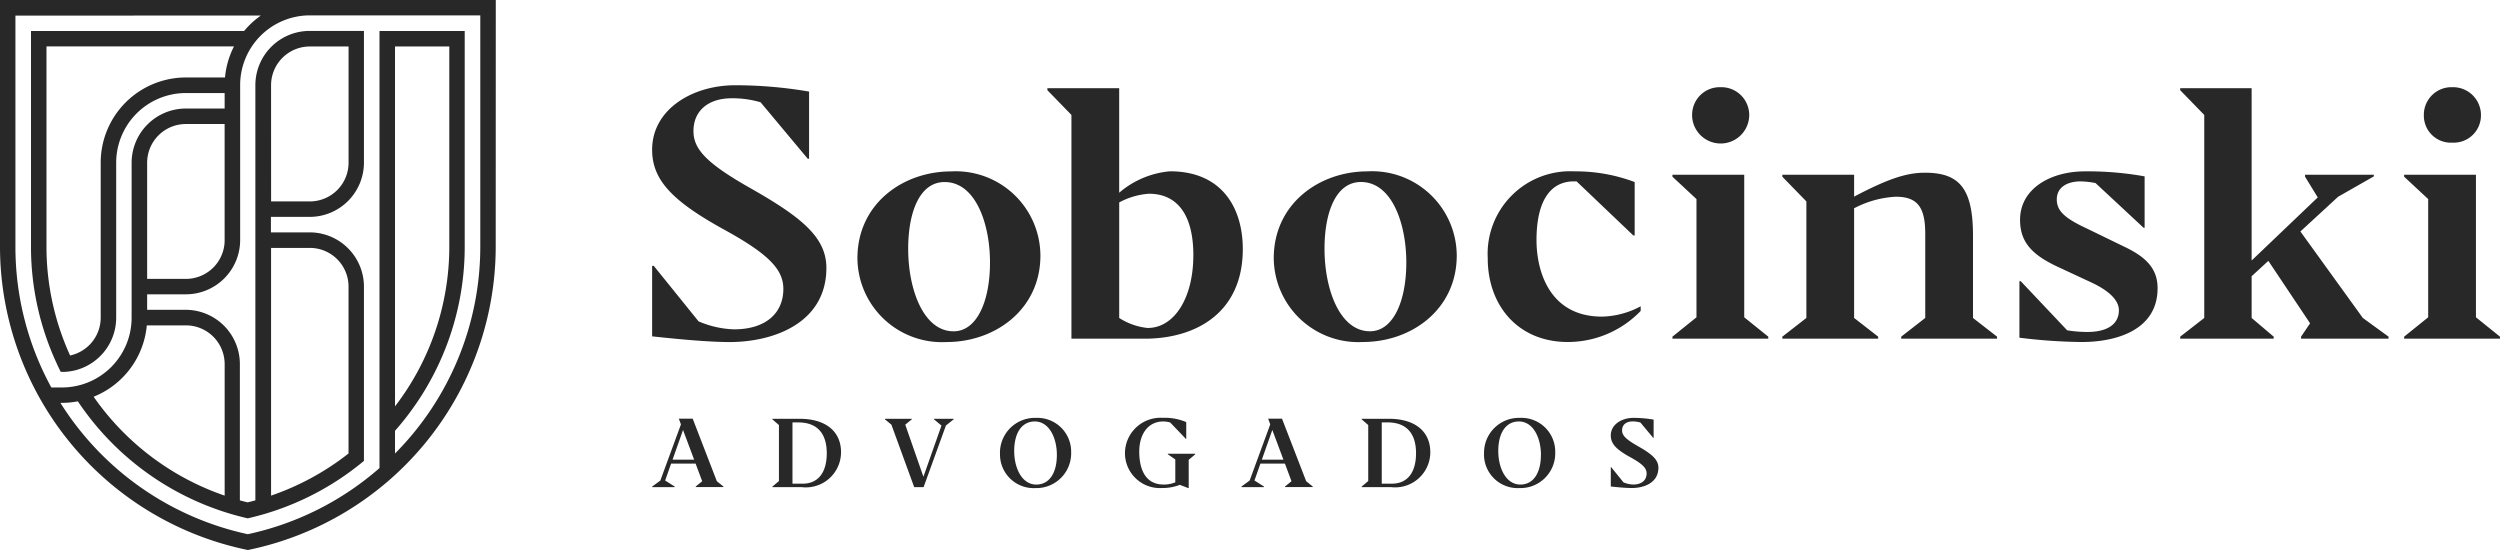
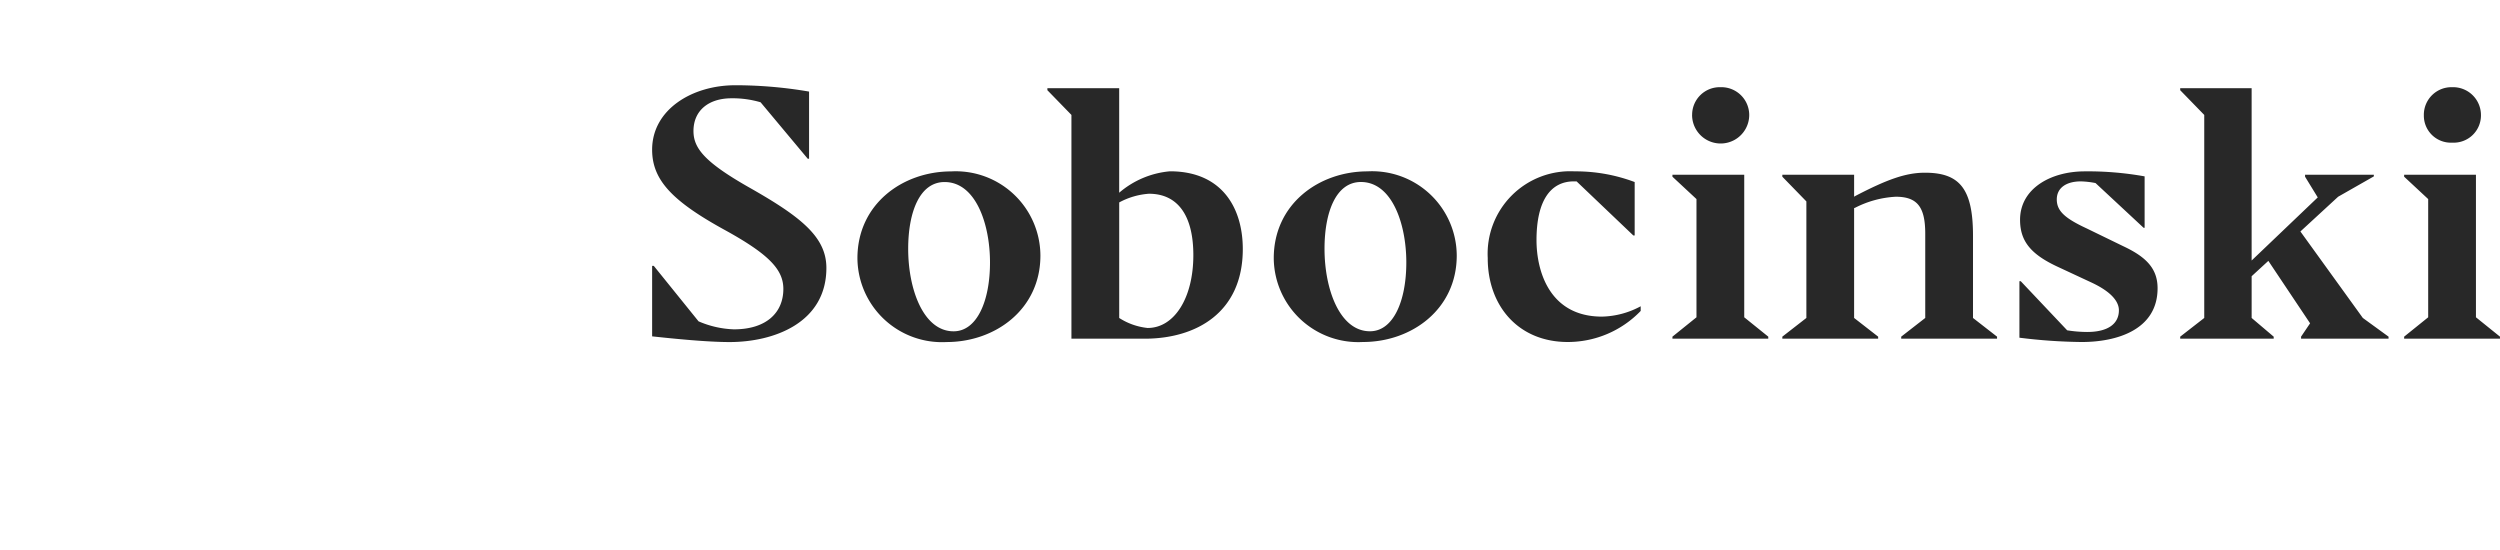
<svg xmlns="http://www.w3.org/2000/svg" width="175" height="38.501" viewBox="0 0 175 38.501">
  <g id="Grupo_101" data-name="Grupo 101" transform="translate(-722.5 -1244.007)">
    <path id="Caminho_83" data-name="Caminho 83" d="M768.149,1267.552v-4.932h.117l3.132,3.88a6.779,6.779,0,0,0,2.478.561c2.267,0,3.459-1.168,3.459-2.828,0-1.356-1.005-2.431-4.161-4.161-3.646-2.01-5.025-3.483-5.025-5.586,0-2.8,2.781-4.512,5.82-4.512a30.638,30.638,0,0,1,5.166.444v4.7h-.093l-3.3-3.951a6.9,6.9,0,0,0-2.034-.28c-1.613,0-2.665.865-2.665,2.291,0,1.215.795,2.2,4.021,4.02,3.529,2.01,5.283,3.413,5.283,5.563,0,3.857-3.694,5.19-6.779,5.19C771.982,1267.95,769.668,1267.716,768.149,1267.552Zm14.371-5.469c0-3.787,3.155-6.078,6.568-6.078a5.925,5.925,0,0,1,6.241,5.891c0,3.763-3.155,6.054-6.568,6.054A5.92,5.92,0,0,1,782.52,1262.083Zm9.28.3c0-2.711-1.006-5.633-3.179-5.633-1.754,0-2.548,2.127-2.548,4.675,0,2.852,1.075,5.774,3.179,5.774C790.888,1267.2,791.8,1265.075,791.8,1262.386Zm10.821,5.33H797.5v-15.661l-1.683-1.73v-.14h5.026v7.316a6.3,6.3,0,0,1,3.553-1.5c3.67,0,5.1,2.595,5.1,5.446C809.494,1265.916,806.2,1267.716,802.621,1267.716Zm3.413-5.844c0-2.758-1.075-4.3-3.109-4.3a5.117,5.117,0,0,0-2.08.608v8.088a4.534,4.534,0,0,0,1.987.7C804.7,1266.968,806.034,1264.864,806.034,1261.872Zm5.629.211c0-3.787,3.155-6.078,6.568-6.078a5.925,5.925,0,0,1,6.241,5.891c0,3.763-3.155,6.054-6.568,6.054A5.92,5.92,0,0,1,811.663,1262.083Zm9.279.3c0-2.711-1.005-5.633-3.178-5.633-1.754,0-2.548,2.127-2.548,4.675,0,2.852,1.075,5.774,3.179,5.774C820.031,1267.2,820.942,1265.075,820.942,1262.386Zm5.7-.3a5.778,5.778,0,0,1,6.078-6.078,11.7,11.7,0,0,1,4.207.748v3.74h-.093l-3.974-3.787h-.187c-1.636,0-2.618,1.356-2.618,4.114,0,2.174.912,5.353,4.582,5.353a5.955,5.955,0,0,0,2.711-.724v.327a7.081,7.081,0,0,1-5.1,2.174C828.792,1267.95,826.641,1265.425,826.641,1262.083Zm12.928,5.633v-.14l1.683-1.356v-8.275l-1.683-1.566v-.14h5.026v9.981l1.683,1.356v.14Zm1.379-15.661a1.932,1.932,0,0,1,1.987-1.941,1.951,1.951,0,0,1,2.01,1.941,2,2,0,0,1-4,0Zm13.022,15.661h-6.708v-.14l1.683-1.309v-8.158l-1.683-1.73v-.14h5.025v1.542l.07-.046c2.2-1.146,3.53-1.636,4.886-1.636,2.431,0,3.366,1.122,3.366,4.417v5.751l1.683,1.309v.14h-6.709v-.14l1.683-1.309v-5.891c0-1.823-.514-2.595-2.057-2.595a7.031,7.031,0,0,0-2.852.772l-.07.023v7.691l1.683,1.309Zm9.888-.07v-3.951h.094l3.249,3.437a8.97,8.97,0,0,0,1.4.116c1.473,0,2.221-.584,2.221-1.519,0-.584-.491-1.286-1.963-1.963l-2.408-1.122c-1.823-.865-2.548-1.777-2.548-3.25,0-2.173,2.127-3.389,4.535-3.389a22.5,22.5,0,0,1,4.184.351v3.6h-.07l-3.366-3.132a6.05,6.05,0,0,0-1.029-.117c-1.005,0-1.683.444-1.683,1.263,0,.794.538,1.309,2.1,2.033l2.548,1.239c1.543.725,2.408,1.519,2.408,2.945,0,2.922-2.875,3.764-5.307,3.764A37.9,37.9,0,0,1,863.858,1267.646Zm17.8.07h-6.545v-.14l1.683-1.309v-14.212l-1.683-1.73v-.14h5v12.061l4.628-4.418-.888-1.449v-.14h4.815v.117l-2.5,1.425-2.641,2.432,4.371,6.054,1.8,1.309v.14h-6.124v-.14l.631-.935-2.922-4.371-1.169,1.075v2.922l1.543,1.309Zm9.131,0v-.14l1.683-1.356v-8.275l-1.683-1.566v-.14h5.026v9.981l1.683,1.356v.14Zm1.379-15.661a1.932,1.932,0,0,1,1.987-1.941,1.951,1.951,0,0,1,2.011,1.941,1.909,1.909,0,0,1-2.011,1.94A1.89,1.89,0,0,1,892.17,1252.055Z" fill="#282828" />
-     <path id="Caminho_84" data-name="Caminho 84" d="M769.725,1278.106h-1.576v-.038l.574-.421,1.443-3.932-.147-.4h.97l1.691,4.378.46.37v.038H771.2v-.038l.453-.37-.46-1.232h-1.717l-.415,1.181.664.421Zm.587-4-.734,2.08h1.513Zm11.061,1.557a2.464,2.464,0,0,1-2.757,2.444h-2.049v-.038l.459-.389v-3.919l-.459-.4v-.038h1.9C780.333,1273.32,781.373,1274.232,781.373,1275.662Zm-3.4-2.087v4.289h.708c1.137,0,1.692-.843,1.692-2.132,0-1.219-.524-2.157-2-2.157Zm6.925.159-.453-.376v-.038h1.882v.038l-.459.376,1.27,3.645,1.264-3.581-.524-.44v-.038h1.379v.038l-.543.434-1.563,4.314h-.658Zm7.6,2.024a2.443,2.443,0,0,1,2.5-2.5,2.367,2.367,0,0,1,2.483,2.419,2.435,2.435,0,0,1-2.509,2.495A2.357,2.357,0,0,1,792.5,1275.758Zm3.983.1c0-1.226-.556-2.349-1.545-2.349-.932,0-1.442.836-1.442,2.062s.555,2.355,1.544,2.355C795.969,1277.928,796.48,1277.085,796.48,1275.86Zm9.228,2.31h-.044l-.575-.223a3.374,3.374,0,0,1-1.257.223,2.446,2.446,0,0,1-2.585-2.495,2.491,2.491,0,0,1,2.649-2.419,3.793,3.793,0,0,1,1.64.3v1.174h-.025l-1.1-1.149a1.781,1.781,0,0,0-.492-.07c-1.04,0-1.672.868-1.672,2.113,0,1.148.377,2.3,1.7,2.3a2.021,2.021,0,0,0,.823-.154v-1.6l-.523-.363v-.039h1.921v.039l-.46.389Zm5.266-.064H809.4v-.038l.575-.421,1.442-3.932-.147-.4h.97l1.692,4.378.459.37v.038h-1.94v-.038l.453-.37-.459-1.232h-1.717l-.415,1.181.664.421Zm.587-4-.734,2.08h1.512Zm11.06,1.557a2.464,2.464,0,0,1-2.757,2.444h-2.049v-.038l.46-.389v-3.919l-.46-.4v-.038h1.9C821.581,1273.32,822.621,1274.232,822.621,1275.662Zm-3.4-2.087v4.289h.709c1.136,0,1.691-.843,1.691-2.132,0-1.219-.523-2.157-2-2.157Zm7.161,2.183a2.443,2.443,0,0,1,2.5-2.5,2.367,2.367,0,0,1,2.483,2.419,2.435,2.435,0,0,1-2.508,2.495A2.357,2.357,0,0,1,826.38,1275.758Zm3.983.1c0-1.226-.555-2.349-1.545-2.349-.931,0-1.442.836-1.442,2.062s.555,2.355,1.545,2.355C829.852,1277.928,830.363,1277.085,830.363,1275.86Zm4.889,2.2v-1.347h.031l.856,1.059a1.855,1.855,0,0,0,.676.154c.619,0,.945-.319.945-.773,0-.37-.275-.663-1.136-1.136-1-.549-1.372-.951-1.372-1.525,0-.766.759-1.232,1.589-1.232a8.368,8.368,0,0,1,1.41.121v1.283h-.025l-.9-1.078a1.863,1.863,0,0,0-.555-.077c-.441,0-.728.236-.728.625,0,.332.217.6,1.1,1.1.963.549,1.442.932,1.442,1.519,0,1.053-1.008,1.417-1.851,1.417C836.3,1278.17,835.666,1278.106,835.252,1278.062Z" fill="#282828" />
-     <path id="Caminho_85" data-name="Caminho 85" d="M757.205,1244.008H722.5v17.352a21.7,21.7,0,0,0,17.351,21.148h0A21.7,21.7,0,0,0,757.2,1261.36Zm-16.442,1.084a5.959,5.959,0,0,0-1.174,1.085h-14.92v15.183a19.428,19.428,0,0,0,1.822,8.135l0,.005q.126.27.26.536h.084c.058,0,.115,0,.172,0l.055,0,.118-.009.06-.006c.048-.005.1-.011.143-.018l.1-.015.051-.01a3.573,3.573,0,0,0,.362-.085h0a3.8,3.8,0,0,0,2.737-3.645h0V1255.4h0a4.88,4.88,0,0,1,4.88-4.88h2.712v1.084h-2.712a3.8,3.8,0,0,0-3.8,3.8h0v10.845h0a4.88,4.88,0,0,1-4.88,4.881h-.74a20.5,20.5,0,0,1-2.513-9.866v-16.163Zm-2.537,15.726a2.712,2.712,0,0,1-2.712,2.711H732.8V1255.4h0a2.711,2.711,0,0,1,2.711-2.711h2.712v8.134Zm0,17.882a18.477,18.477,0,0,1-9.172-6.922,5.965,5.965,0,0,0,3.723-4.995h2.737a2.712,2.712,0,0,1,2.712,2.711h0Zm.025-29.27h-2.737a5.965,5.965,0,0,0-5.965,5.965h0v10.845h0a2.711,2.711,0,0,1-2.142,2.651,18.348,18.348,0,0,1-1.653-7.634v-14h13.124A5.931,5.931,0,0,0,738.251,1249.43Zm11.9-2.169h3.8v13.991a18.348,18.348,0,0,1-3.8,11.2Zm0,28.488v-1.587a19.438,19.438,0,0,0,4.879-12.8l0-15.183h-5.965v30.592a20.546,20.546,0,0,1-9.219,4.63h0a20.633,20.633,0,0,1-13.118-9.194h.1a5.933,5.933,0,0,0,1.122-.107,19.536,19.536,0,0,0,11.892,8.191h0a19.448,19.448,0,0,0,8.134-4.021v-1.44h0v-10.757h0a3.8,3.8,0,0,0-3.8-3.8h-2.712v-1.084h2.712a3.8,3.8,0,0,0,3.8-3.8h0v-9.218h-3.8a3.8,3.8,0,0,0-3.8,3.8h0v29.062c-.18.05-.543.14-.543.14-.182-.044-.362-.091-.542-.14v-9.54h0a3.8,3.8,0,0,0-3.8-3.8H732.8v-1.084h2.711a3.8,3.8,0,0,0,3.8-3.8h0v-10.846h0a4.88,4.88,0,0,1,4.881-4.88H756.12v16.16A20.536,20.536,0,0,1,750.155,1275.749Zm-8.676-25.777h0a2.712,2.712,0,0,1,2.712-2.711H746.9v8.134h0a2.711,2.711,0,0,1-2.711,2.711h-2.712Zm0,11.388h2.712a2.711,2.711,0,0,1,2.711,2.711h0v11.679a18.437,18.437,0,0,1-5.423,2.951Z" fill="#282828" />
  </g>
</svg>